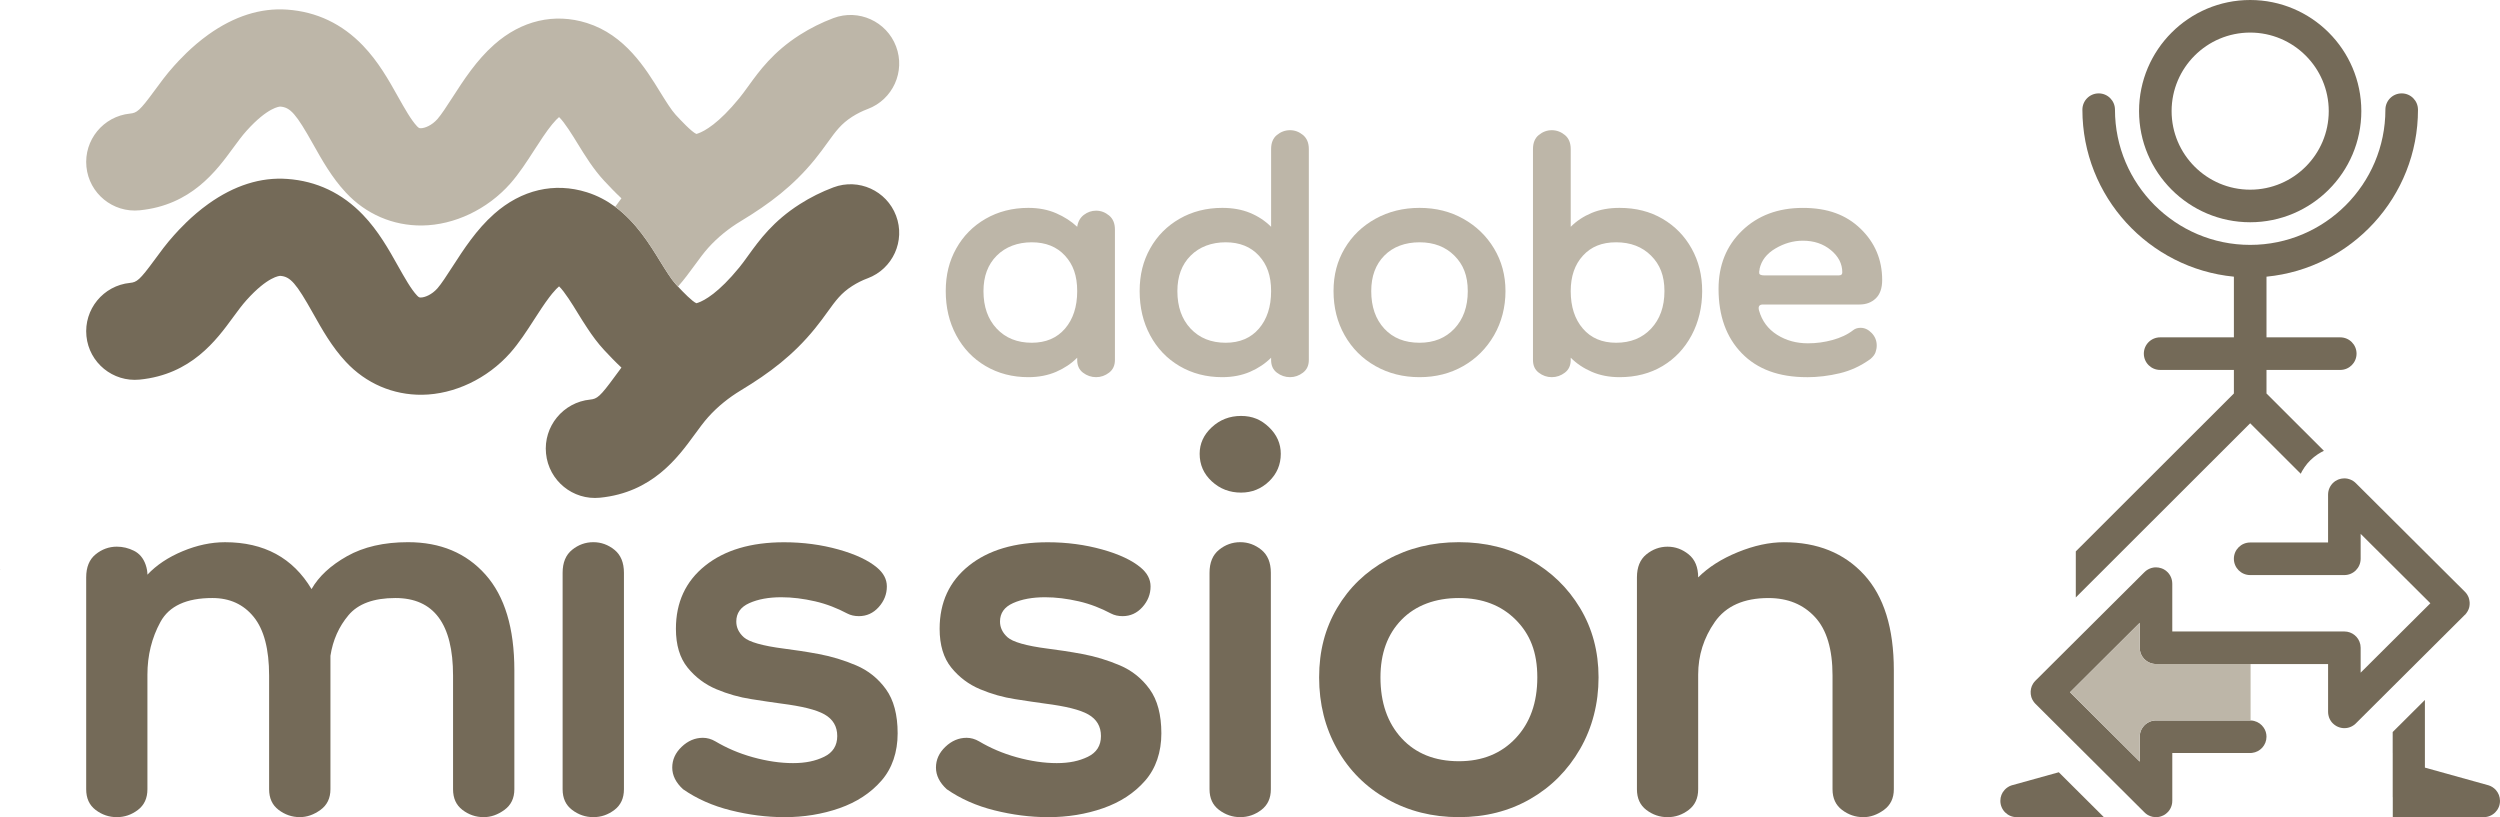
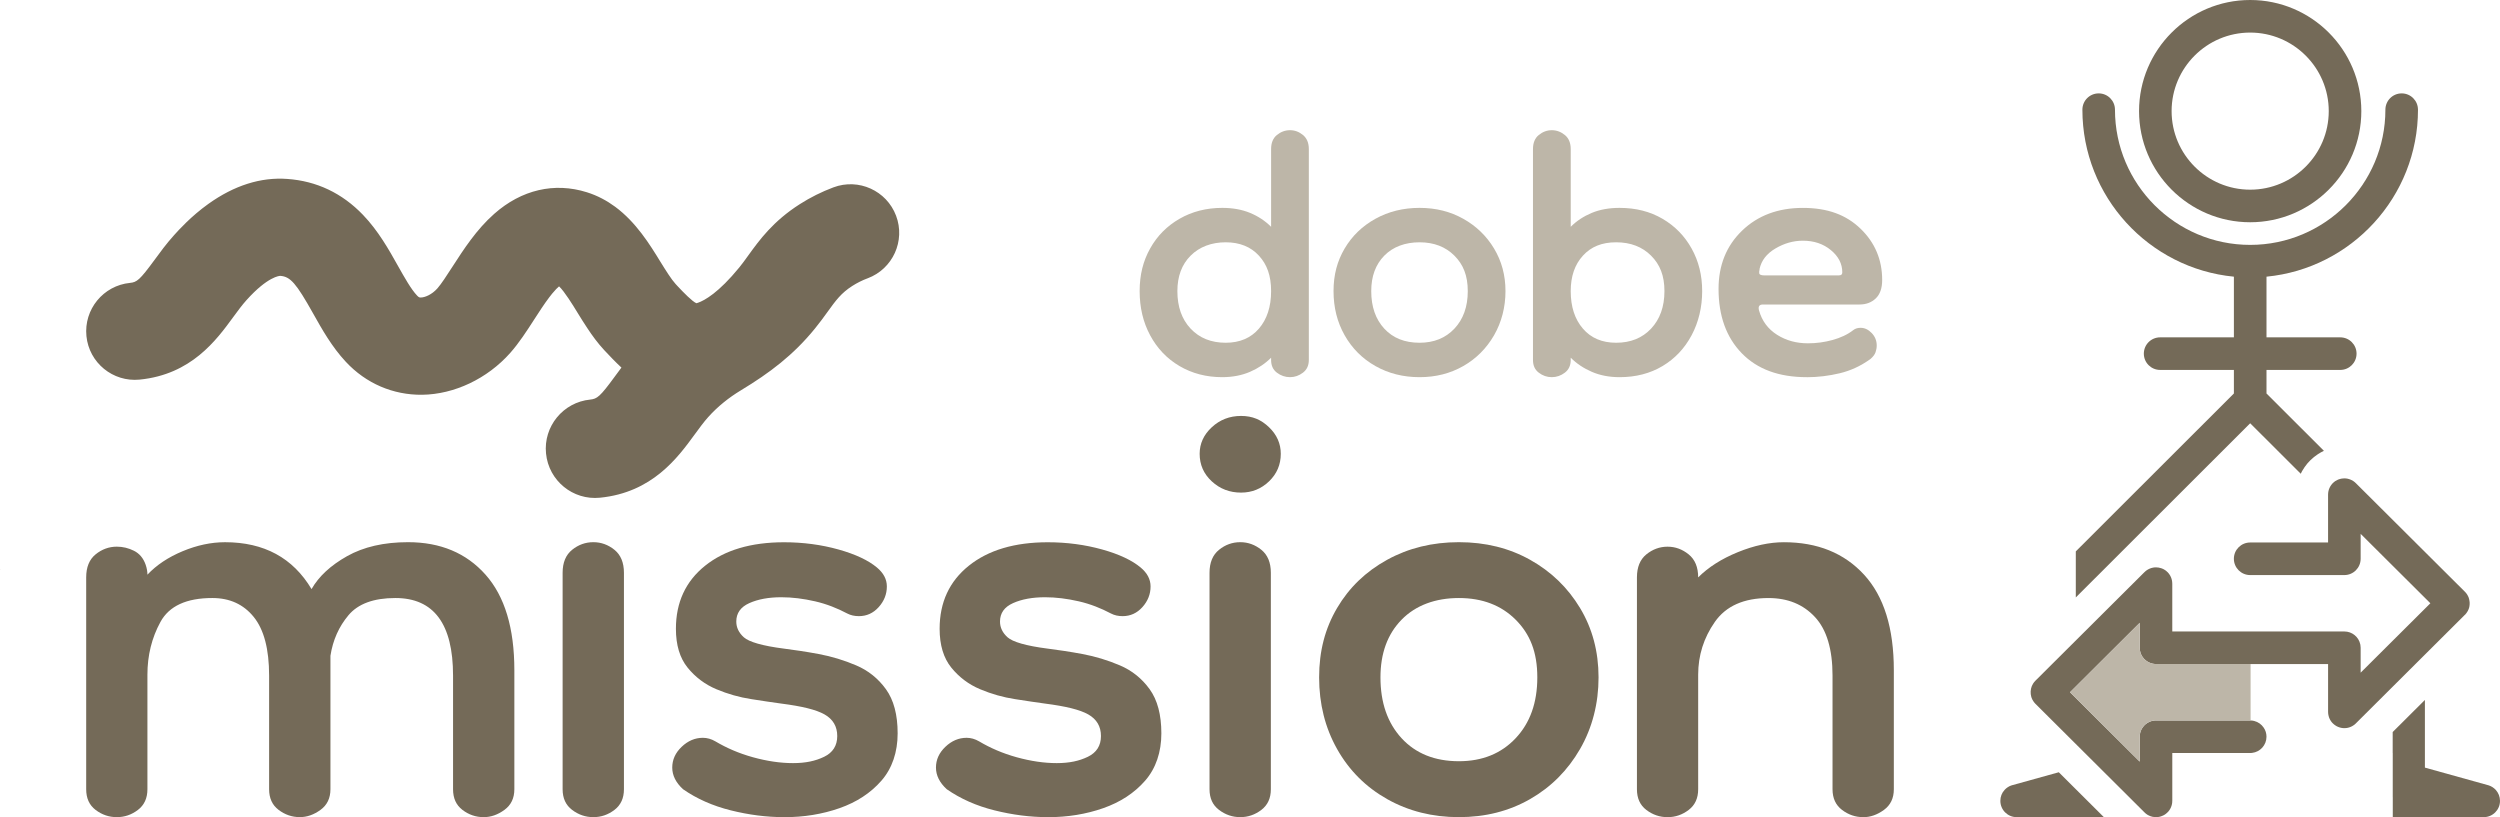
<svg xmlns="http://www.w3.org/2000/svg" id="Layer_2" data-name="Layer 2" viewBox="0 0 1111.24 363.22">
  <defs>
    <style>
      .cls-1 {
        fill: #bdb6a8;
      }

      .cls-1, .cls-2 {
        stroke-width: 0px;
      }

      .cls-2 {
        fill: #746a58;
      }
    </style>
  </defs>
  <g id="Layer_1-2" data-name="Layer 1">
    <g>
      <path class="cls-2" d="M385.66,123.7c-2.4.89-4.71,2.06-6.83,3.41-4.97,3.19-7.27,6.37-11.07,11.63-1.59,2.22-3.42,4.72-5.54,7.32-9.57,11.77-20.09,19.7-32.9,27.44-5.38,3.25-10.27,7.17-14.49,11.85-2.01,2.24-3.98,4.94-6.07,7.8-7.49,10.27-18.81,25.77-42.07,28.08-12.06,1.21-22.79-7.58-23.98-19.65-1.21-12.03,7.6-22.78,19.64-23.97,3.07-.32,4.36-1.24,10.99-10.32.91-1.24,1.88-2.55,2.89-3.9-2.67-2.48-5.19-5.12-7.69-7.8-2.84-3.07-5.28-6.39-7.49-9.76-1.52-2.27-2.92-4.54-4.32-6.81-2.11-3.45-5.82-9.49-8.23-11.74-.69.58-1.72,1.61-3.07,3.24-.44.54-.88,1.09-1.31,1.67-2.23,2.94-4.5,6.46-6.7,9.87-3.29,5.11-6.7,10.38-10.63,14.82-10.18,11.45-24.83,18.41-39.15,18.59-12.94.14-24.97-5.04-33.91-14.64-6.26-6.7-10.64-14.55-14.53-21.47-7.54-13.46-10.12-16.42-14.61-16.74-.29,0-5.5.19-15.01,10.77-1.98,2.19-3.92,4.85-5.99,7.66-7.39,10.11-18.55,25.4-41.5,27.68-11.9,1.18-22.49-7.48-23.67-19.34-1.18-11.87,7.49-22.47,19.38-23.65,3.03-.3,4.29-1.22,10.85-10.16,2.48-3.38,5.29-7.25,8.74-11.07,2.07-2.29,7.53-8.37,15.23-13.88,11.5-8.22,23.3-11.95,35.04-11.1,13.07.92,24.4,6.3,33.69,15.98,6.84,7.13,11.49,15.43,15.58,22.74,2.97,5.25,5.74,10.23,8.45,13.12.82.89,1.19.88,1.72.87,1.8-.04,4.85-1.28,7.3-4.03,1.74-1.96,4.24-5.82,6.66-9.58,5.03-7.78,10.72-16.61,18.62-23.58,12.13-10.73,26.76-14.13,41.19-9.59,4.78,1.5,8.92,3.76,12.59,6.46,9.31,6.9,15.35,16.7,20.12,24.48,2.37,3.82,4.84,7.79,6.7,9.81.31.34.69.74,1.09,1.18,2.42,2.58,6.27,6.55,8.15,7.39.17-.03.41-.09.75-.22,2.9-1.01,9.14-4.42,18.37-15.72,1.34-1.65,2.63-3.44,4.02-5.37,4.87-6.73,10.94-15.14,22.87-22.74,4.68-2.99,9.68-5.48,14.9-7.44,11.19-4.21,23.66,1.44,27.87,12.6s-1.44,23.62-12.64,27.82Z" />
      <path class="cls-2" d="M263.73,363.22c-3.48,0-6.61-1.09-9.43-3.22s-4.22-5.19-4.22-9.19v-96.2c0-4.54,1.41-7.95,4.22-10.22,2.81-2.26,5.95-3.39,9.43-3.39s6.6,1.14,9.39,3.39,4.22,5.67,4.22,10.22v96.2c0,4-1.41,7.05-4.22,9.19s-5.92,3.22-9.39,3.22Z" />
      <path class="cls-2" d="M51.92,363.22c-3.48,0-6.62-1.08-9.43-3.22s-4.18-5.19-4.18-9.19v-94.17c0-4.54,1.39-7.95,4.18-10.22s5.95-3.43,9.43-3.43c2.67,0,5.21.62,7.61,1.82s4.18,3.24,5.21,6.21c.55,1.59.79,3.08.79,4.42,4.02-4.27,9.23-7.75,15.63-10.42s12.7-4.01,18.86-4.01c17.35,0,30.17,6.95,38.46,20.84,3.2-5.62,8.46-10.51,15.8-14.64s16.39-6.21,27.08-6.21c14.42,0,25.9,4.82,34.45,14.43,8.54,9.6,12.82,23.76,12.82,42.48v52.9c0,4-1.48,7.05-4.42,9.19s-6,3.22-9.22,3.22c-3.48,0-6.62-1.08-9.43-3.22s-4.18-5.19-4.18-9.19v-50.5c0-22.99-8.55-34.49-25.64-34.49-9.62,0-16.57,2.56-20.84,7.64-4.27,5.08-6.95,11.09-8.02,18.03v59.31c0,4-1.48,7.05-4.42,9.19s-5.99,3.22-9.19,3.22c-3.48,0-6.61-1.09-9.43-3.22s-4.22-5.19-4.22-9.19v-50.5c0-11.77-2.29-20.44-6.82-26.05s-10.66-8.43-18.41-8.43c-11.5,0-19.2,3.54-23.07,10.63s-5.79,14.9-5.79,23.45v50.91c0,4-1.41,7.05-4.22,9.19s-5.92,3.22-9.39,3.22Z" />
      <path class="cls-2" d="M348.48,363.22c-7.75,0-15.63-1.02-23.65-3.02s-15.08-5.12-21.22-9.39c-3.21-2.95-4.8-6.15-4.8-9.63s1.38-6.55,4.18-9.22,5.95-4.01,9.43-4.01c1.87,0,3.76.51,5.62,1.61,4.85,2.87,10.34,5.29,16.63,7.03s12.22,2.61,17.83,2.61,9.95-.94,13.82-2.81,5.83-4.95,5.83-9.22-1.88-7.46-5.62-9.6-10.15-3.66-19.23-4.83c-3.73-.48-8.19-1.19-13.4-1.99s-10.37-2.25-15.46-4.39-9.36-5.35-12.82-9.63-5.18-10.04-5.18-17.24c0-11.74,4.32-21.1,12.99-28.04s20.37-10.42,35.07-10.42c8.54,0,16.62,1.09,24.24,3.22,7.62,2.14,13.27,4.84,17.04,7.99,2.92,2.44,4.42,5.21,4.42,8.43,0,3.45-1.22,6.51-3.63,9.19s-5.34,4.01-8.81,4.01c-1.85,0-3.61-.35-5.21-1.2-4.34-2.29-9.02-4.18-14.23-5.38s-10.2-1.82-15.02-1.82c-5.61,0-10.35.87-14.23,2.61s-5.79,4.47-5.79,8.19c0,2.67,1.13,5.02,3.39,7.03s8.19,3.78,17.83,5.01c4.54.58,9.69,1.33,15.43,2.4s11.29,2.77,16.63,5.04,9.76,5.79,13.23,10.59,5.21,11.35,5.21,19.64-2.42,15.56-7.23,21.05-11,9.53-18.62,12.2-15.83,4.01-24.65,4.01Z" />
      <path class="cls-2" d="M465.7,363.22c-7.75,0-15.63-1.02-23.65-3.02-8-1.99-15.08-5.12-21.22-9.39-3.21-2.95-4.8-6.15-4.8-9.63s1.38-6.55,4.18-9.22,5.95-4.01,9.43-4.01c1.87,0,3.76.51,5.62,1.61,4.85,2.87,10.34,5.29,16.63,7.03s12.22,2.61,17.83,2.61,9.95-.94,13.82-2.81,5.83-4.95,5.83-9.22-1.88-7.46-5.62-9.6-10.15-3.66-19.23-4.83c-3.73-.48-8.19-1.19-13.4-1.99s-10.37-2.25-15.46-4.39-9.36-5.35-12.82-9.63-5.18-10.04-5.18-17.24c0-11.74,4.32-21.1,12.99-28.04s20.37-10.42,35.07-10.42c8.54,0,16.62,1.09,24.24,3.22s13.27,4.84,17.04,7.99c2.92,2.44,4.42,5.21,4.42,8.43,0,3.45-1.22,6.51-3.63,9.19s-5.34,4.01-8.81,4.01c-1.85,0-3.61-.35-5.21-1.2-4.34-2.29-9.02-4.18-14.23-5.38s-10.2-1.82-15.02-1.82c-5.61,0-10.35.87-14.23,2.61s-5.79,4.47-5.79,8.19c0,2.67,1.13,5.02,3.39,7.03s8.19,3.78,17.83,5.01c4.54.58,9.69,1.33,15.43,2.4s11.29,2.77,16.63,5.04,9.76,5.79,13.23,10.59,5.21,11.35,5.21,19.64-2.42,15.56-7.23,21.05-11,9.53-18.62,12.2-15.83,4.01-24.65,4.01Z" />
      <path class="cls-2" d="M648.47,363.22c-11.78,0-22.4-2.68-31.88-8.02s-16.91-12.76-22.25-22.25-7.99-20.1-7.99-31.85,2.65-21.78,7.99-30.85,12.76-16.21,22.25-21.43,20.11-7.82,31.88-7.82,22.29,2.6,31.64,7.82,16.74,12.36,22.21,21.43,8.23,19.36,8.23,30.85-2.75,22.36-8.23,31.85c-5.48,9.48-12.87,16.9-22.21,22.25s-19.9,8.02-31.64,8.02ZM648.47,338.36c10.4,0,18.8-3.4,25.23-10.22s9.63-15.82,9.63-27.05-3.21-19.22-9.63-25.64-14.84-9.63-25.23-9.63-19.2,3.21-25.47,9.63-9.39,14.97-9.39,25.64c0,11.23,3.13,20.25,9.39,27.05s14.78,10.22,25.47,10.22Z" />
      <path class="cls-2" d="M828.16,363.22c-3.45,0-6.58-1.09-9.39-3.22s-4.22-5.19-4.22-9.19v-50.5c0-11.77-2.61-20.45-7.82-26.05-5.22-5.62-12.09-8.43-20.64-8.43-10.95,0-18.91,3.54-23.86,10.63s-7.4,14.9-7.4,23.45v50.91c0,4-1.41,7.05-4.22,9.19s-5.92,3.22-9.39,3.22-6.62-1.08-9.43-3.22-4.18-5.19-4.18-9.19v-94.17c0-4.54,1.39-7.95,4.18-10.22s5.95-3.43,9.43-3.43,6.59,1.16,9.39,3.43,4.22,5.67,4.22,10.22c4.54-4.54,10.42-8.27,17.62-11.21,7.22-2.94,14.04-4.42,20.47-4.42,14.95,0,26.82,4.82,35.65,14.43,8.82,9.6,13.23,23.76,13.23,42.48v52.9c0,4-1.48,7.05-4.42,9.19-2.94,2.13-6,3.22-9.22,3.22Z" />
      <path class="cls-2" d="M551.28,363.22c-3.48,0-6.61-1.09-9.43-3.22s-4.22-5.19-4.22-9.19v-96.2c0-4.54,1.41-7.95,4.22-10.22s5.95-3.39,9.43-3.39,6.6,1.14,9.39,3.39,4.22,5.67,4.22,10.22v96.2c0,4-1.41,7.05-4.22,9.19s-5.92,3.22-9.39,3.22ZM551.65,218.96c-5.07,0-9.42-1.66-13.03-5.01s-5.38-7.41-5.38-12.24c0-4.53,1.79-8.45,5.38-11.79s7.95-5.04,13.03-5.04,8.96,1.68,12.44,5.04,5.21,7.27,5.21,11.79c0,4.83-1.74,8.9-5.21,12.24s-7.63,5.01-12.44,5.01Z" />
      <g>
        <path class="cls-1" d="M1063.57,334.71v19.56c-.01.05-.03.09-.04.14v-19.7h.04Z" />
        <path class="cls-2" d="M964.33,360.01c-.25.38-.53.73-.87,1.06-.01.01-.01.01-.03.01.34-.32.62-.69.9-1.07Z" />
        <path class="cls-2" d="M1036.94,214.73c-.16.16-.31.32-.45.49.14-.17.27-.32.43-.48.01-.01.01-.01.02-.01Z" />
-         <path class="cls-2" d="M1096.15,272.72c-.12.14-.23.29-.36.42-.04.04-.08.08-.13.11.17-.17.34-.35.49-.53Z" />
        <path class="cls-2" d="M1097.68,267.12c-.04-.27-.09-.55-.15-.83.08.27.14.55.15.83Z" />
        <path class="cls-2" d="M1036.94,214.73c-.16.16-.31.32-.45.49.14-.17.27-.32.43-.48.01-.01.01-.01.02-.01Z" />
        <path class="cls-2" d="M1096.15,272.72c-.12.14-.23.29-.36.42-.04.04-.08.08-.13.11.17-.17.34-.35.49-.53Z" />
        <path class="cls-2" d="M1097.68,267.12c-.04-.27-.09-.55-.15-.83.08.27.14.55.15.83Z" />
        <path class="cls-2" d="M964.33,360.01c-.25.38-.53.73-.87,1.06-.01.01-.01.01-.03.01.34-.32.62-.69.9-1.07Z" />
-         <path class="cls-1" d="M1063.57,334.71v19.56c-.01.05-.03.09-.04.14v-19.7h.04Z" />
        <path class="cls-2" d="M1097.74,268.59c.02.08,0,.16-.01.23,0,.04,0,.08-.01.12-.02.16-.04.32-.07.48,0,.03,0,.06,0,.09-.01.08-.04.16-.05.23-.03.16-.07.31-.11.46s-.09.3-.15.44c-.03.08-.05.14-.08.21-.03.06-.05.13-.08.18-.01.02-.02.06-.04.08-.05.12-.11.25-.18.38v.02c-.05.09-.1.18-.17.27-.01.04-.02.06-.05.09-.05.09-.1.18-.17.26-.06.1-.11.19-.19.28-.07.11-.14.22-.22.31,0,.02-.01.03-.03.03t-.02.03h-.02c-.09.13-.19.24-.29.35-.03.02-.07.06-.11.1-.01,0-.01.02-.02.02h0c-.06.06-.11.11-.16.15l-48.33,48.13c-.32.34-.68.64-1.07.88-.2.13-.39.26-.6.37-.14.09-.3.15-.45.22-.03.02-.07.04-.09.04-.08.04-.16.07-.24.1-.18.08-.36.16-.57.21-.18.05-.36.1-.56.14-.13.04-.25.05-.4.08-.15.02-.31.04-.46.05-.17.03-.35.04-.54.03-.03.01-.09.01-.14.01-.97,0-1.9-.2-2.76-.56-.03-.01-.04-.02-.06-.02-.03-.03-.06-.03-.08-.04-.18-.07-.37-.16-.55-.26-.2-.11-.4-.24-.59-.37-.2-.13-.38-.27-.56-.41-.17-.14-.35-.3-.51-.47t-.02,0c-.34-.34-.63-.69-.87-1.06-.1-.16-.21-.33-.3-.5-.05-.09-.1-.19-.15-.28-.07-.13-.13-.26-.19-.4-.06-.15-.13-.29-.18-.46-.05-.16-.1-.33-.15-.51-.05-.19-.09-.37-.13-.56-.04-.2-.08-.39-.09-.6-.03-.24-.04-.49-.04-.74v-21.26h-76.49c-.98,0-1.92-.19-2.77-.56-2.63-1.07-4.47-3.66-4.47-6.68v-11.08l-30.97,30.86,30.97,30.84v-11.07c0-3.01,1.84-5.6,4.47-6.68.85-.36,1.79-.56,2.77-.56h41.86c.06,0,.13,0,.19.01.56.01,1.1.09,1.61.23,1.74.44,3.23,1.51,4.2,2.95.8,1.16,1.25,2.54,1.25,4.05,0,3.72-2.81,6.78-6.42,7.19-.21.03-.42.04-.64.05h-34.81v21.26c0,.06-.02.12-.02.17,0,.2-.01.39-.02.57-.03.25-.07.5-.11.73s-.11.47-.18.69c-.06.23-.15.45-.24.67-.07.16-.15.32-.22.48-.02.03-.03.04-.04.06-.05.11-.12.21-.18.32-.07.13-.15.24-.22.36-.28.39-.56.75-.9,1.07-.14.15-.3.29-.45.42-.08.08-.17.14-.26.21-.13.11-.26.2-.4.3-.16.1-.32.19-.47.28-.1.05-.21.1-.31.16-.01.01-.03.01-.04.02-.29.14-.58.26-.88.36h-.02c-.1.04-.19.07-.29.1-.15.05-.3.09-.44.11-.11.03-.22.05-.33.07h-.02c-.16.02-.33.05-.48.06-.24.03-.47.04-.72.04-.23,0-.46-.01-.7-.04-.02,0-.06,0-.09-.01-.15-.01-.31-.03-.46-.07-.03,0-.06,0-.08,0-.11-.01-.21-.04-.31-.06-.6-.13-1.17-.35-1.71-.64-.08-.04-.17-.09-.25-.13-.13-.08-.25-.15-.38-.23-.39-.25-.77-.57-1.12-.92,0,0-48.5-48.29-48.51-48.3-.35-.35-.66-.75-.92-1.15-.14-.22-.3-.45-.41-.68s-.23-.48-.32-.73c-.06-.15-.12-.32-.17-.49-.45-1.57-.37-3.27.23-4.8.16-.39.35-.75.57-1.1.29-.47.64-.89,1.04-1.3l48.47-48.26h.02c.35-.36.72-.67,1.12-.93.21-.14.42-.26.63-.36.18-.1.36-.19.55-.26.2-.08.38-.16.56-.21.04-.01.07-.03.1-.04.17-.05.34-.09.52-.13.2-.05.4-.09.6-.12.1-.01.21-.02.32-.04.24-.02.47-.03.7-.03.79,0,1.6.14,2.36.4.16.04.31.1.46.17.42.16.84.4,1.23.66.31.2.59.42.87.71.07.06.14.12.2.18h.02c.32.33.59.66.84,1.04,0,.01.01.02.03.04.1.15.22.33.31.5.04.08.09.15.11.22.09.17.16.33.24.5.1.22.18.44.24.67.07.22.13.45.18.69.04.23.08.48.11.72.01.18.02.38.02.57,0,.06.02.12.02.17v21.26h76.48c3.49,0,6.41,2.47,7.09,5.74.03.11.04.21.05.32.07.37.11.77.11,1.18v11.07l30.98-30.84v-.02l-30.98-30.84v11.07c0,4.01-3.24,7.25-7.25,7.25h-41.86c-3.99,0-7.24-3.24-7.24-7.25s3.25-7.23,7.24-7.23h34.63v-21.27c0-.24,0-.48.04-.72.01-.15.02-.29.06-.45.01-.13.04-.26.07-.38.04-.16.07-.33.13-.5.02-.12.06-.22.1-.33.05-.15.1-.29.17-.44.09-.23.19-.45.32-.67s.26-.43.4-.64c.12-.16.25-.35.38-.5.14-.17.27-.32.43-.48.01-.01.01-.01.02-.01.34-.34.69-.65,1.08-.9.38-.24.78-.46,1.21-.65.14-.06.3-.11.45-.16.2-.07.39-.12.59-.17.18-.05.37-.09.57-.13.4-.07.8-.11,1.2-.11.23,0,.47.02.7.04.22.02.43.05.64.09.1.02.2.04.31.07.59.14,1.16.35,1.71.63.09.04.17.09.25.13.13.07.24.15.37.24.4.26.78.57,1.13.92.05.04.09.09.13.13l48.37,48.16c.18.18.35.36.5.55.14.18.29.38.42.57v.02h.01s.06.09.09.14c.03.04.05.08.06.12.07.11.15.23.2.35h.01c.09.18.17.36.25.54.02.03.04.07.05.09.05.12.08.23.12.36,0,.03.02.07.02.09.04.15.09.29.13.43.07.27.12.57.16.84.01.08.02.15.02.23.03.06.03.13.03.19.01.01.01.04.01.05v.07c.02.11.02.24.02.36,0,.18,0,.38-.02.56h0Z" />
        <path class="cls-2" d="M1111.24,355.97c0,4.01-3.24,7.25-7.23,7.25h-40.43v-28.51h-.04v-9.33l14.32-14.26v30.08l28.3,7.87c1.26.39,2.36,1.11,3.23,2.07,1.14,1.28,1.85,2.98,1.85,4.84Z" />
        <path class="cls-2" d="M935.14,363.22h-38.76c-3.99,0-7.23-3.24-7.23-7.25,0-1.85.68-3.58,1.87-4.84.11-.12.22-.23.34-.35.12-.12.22-.22.35-.32.13-.1.25-.21.38-.3.13-.1.26-.19.4-.27.18-.13.39-.25.58-.35l.51-.23c.18-.08.36-.14.56-.21l.12-.04,20.86-5.79,20.04,19.95Z" />
        <path class="cls-2" d="M1000.19,0c-27.23,0-49.39,22.15-49.39,49.39s22.16,49.4,49.39,49.4,49.41-22.15,49.41-49.4S1027.44,0,1000.19,0ZM1000.19,84.31c-19.25,0-34.92-15.66-34.92-34.92s15.67-34.91,34.92-34.91,34.93,15.66,34.93,34.91-15.66,34.92-34.93,34.92Z" />
        <path class="cls-2" d="M1074.78,48.75c0-4-3.24-7.24-7.24-7.24s-7.24,3.24-7.24,7.24c0,33.14-26.96,60.1-60.1,60.1s-60.1-26.96-60.1-60.1c0-4-3.24-7.24-7.24-7.24s-7.24,3.24-7.24,7.24c0,38.68,29.6,70.57,67.34,74.23v26.97h-32.79c-4,0-7.24,3.24-7.24,7.24s3.24,7.24,7.24,7.24h32.79v10.47l-70.27,70.19v20.47l77.51-77.42,22.48,22.44c.17-.4.38-.8.6-1.19.45-.79.87-1.4,1.13-1.79.25-.36.65-.91,1.14-1.5l.04-.04.03-.05c.4-.47.82-.92,1.26-1.36,1.09-1.08,2.24-2.02,3.45-2.79.86-.56,1.75-1.05,2.64-1.48l-25.52-25.48v-10.47h32.79c4,0,7.24-3.24,7.24-7.24s-3.24-7.24-7.24-7.24h-32.79v-26.97c37.74-3.65,67.34-35.54,67.34-74.23Z" />
        <path class="cls-1" d="M1000.38,295.15v25.08c-.06-.01-.13-.01-.19-.01h-41.86c-.98,0-1.92.2-2.77.56-2.63,1.08-4.47,3.67-4.47,6.68v11.07l-30.97-30.84,30.97-30.86v11.08c0,3.02,1.84,5.61,4.47,6.68.85.37,1.79.56,2.77.56h42.05Z" />
      </g>
-       <path class="cls-1" d="M385.66,48.46c-2.4.91-4.71,2.06-6.83,3.41-4.97,3.19-7.27,6.37-11.07,11.63-1.59,2.22-3.42,4.72-5.54,7.34-9.57,11.76-20.09,19.69-32.9,27.44-5.38,3.24-10.27,7.17-14.49,11.85-2.01,2.23-3.98,4.93-6.07,7.79-2.11,2.88-4.51,6.17-7.39,9.46-.4-.44-.78-.84-1.09-1.18-1.87-2.02-4.33-5.99-6.7-9.81-4.77-7.78-10.81-17.58-20.12-24.48.87-1.19,1.8-2.46,2.77-3.76-2.67-2.48-5.19-5.12-7.69-7.8-4.76-5.13-8.35-10.94-11.81-16.57-2.11-3.45-5.82-9.48-8.23-11.74-.69.58-1.72,1.61-3.07,3.24-2.66,3.24-5.37,7.47-8.01,11.54-3.29,5.11-6.7,10.38-10.63,14.82-10.18,11.46-24.83,18.41-39.15,18.59-12.94.14-24.97-5.03-33.91-14.64-6.26-6.7-10.64-14.55-14.53-21.47-7.54-13.46-10.12-16.42-14.61-16.74-.29,0-5.5.19-15.01,10.77-1.98,2.19-3.92,4.86-5.99,7.67-7.39,10.1-18.55,25.38-41.5,27.66-11.9,1.18-22.49-7.48-23.67-19.34-1.18-11.87,7.49-22.45,19.38-23.65,3.03-.3,4.29-1.21,10.85-10.16,2.48-3.38,5.29-7.25,8.74-11.07,2.07-2.29,7.53-8.36,15.23-13.88,11.5-8.21,23.3-11.94,35.04-11.1,13.07.92,24.4,6.31,33.69,16,6.84,7.12,11.49,15.41,15.58,22.73,2.97,5.25,5.74,10.23,8.45,13.13.82.88,1.19.87,1.72.86,1.8-.04,4.85-1.28,7.3-4.03,1.74-1.96,4.24-5.82,6.66-9.57,5.03-7.79,10.72-16.62,18.62-23.59,12.13-10.73,26.76-14.13,41.19-9.59,16.96,5.34,26.07,20.12,32.71,30.93,2.37,3.82,4.84,7.79,6.7,9.81,2.13,2.31,7.04,7.6,9.24,8.58.17-.04.41-.1.75-.23,2.9-1.01,9.14-4.41,18.37-15.72,1.34-1.65,2.63-3.44,4.02-5.35,4.87-6.73,10.94-15.14,22.87-22.75,4.68-2.98,9.68-5.47,14.9-7.44,11.19-4.21,23.66,1.44,27.87,12.6,4.21,11.17-1.44,23.62-12.64,27.82Z" />
      <path class="cls-1" d="M630.99,167.65c-7.26,0-13.8-1.65-19.62-4.94s-10.38-7.85-13.68-13.68-4.94-12.36-4.94-19.62,1.65-13.37,4.94-18.95,7.86-9.99,13.68-13.21,12.36-4.85,19.62-4.85,13.68,1.63,19.43,4.85,10.31,7.61,13.68,13.21,5.08,11.9,5.08,18.95-1.71,13.79-5.08,19.62-7.92,10.39-13.68,13.68-12.21,4.94-19.43,4.94ZM630.99,152.35c6.39,0,11.55-2.09,15.49-6.27s5.94-9.76,5.94-16.67-2-11.83-5.94-15.77-9.1-5.94-15.49-5.94-11.81,1.99-15.68,5.94-5.8,9.19-5.8,15.77c0,6.91,1.92,12.47,5.8,16.67s9.08,6.27,15.68,6.27Z" />
-       <path class="cls-1" d="M457.1,167.65c-7.07,0-13.4-1.65-19-4.94s-9.93-7.85-13.06-13.68-4.66-12.36-4.66-19.62,1.54-13.37,4.66-18.95,7.48-10,13.06-13.21,11.93-4.85,19-4.85c4.62,0,8.74.81,12.35,2.38s6.72,3.56,9.36,6.03c.34-2.3,1.34-4.08,2.99-5.32s3.44-1.85,5.42-1.85c2.11,0,4.03.73,5.75,2.14s2.61,3.49,2.61,6.27v57.95c0,2.47-.89,4.34-2.61,5.65s-3.63,2-5.75,2-4.1-.67-5.84-2-2.57-3.18-2.57-5.65v-1c-2.64,2.64-5.75,4.71-9.36,6.27s-7.73,2.38-12.35,2.38ZM458.62,152.35c6.23,0,11.17-2.09,14.77-6.27s5.42-9.76,5.42-16.67-1.81-11.83-5.42-15.77-8.54-5.94-14.77-5.94-11.63,1.98-15.58,5.94c-3.93,3.93-5.89,9.19-5.89,15.77,0,6.91,1.95,12.48,5.89,16.67s9.14,6.27,15.58,6.27Z" />
      <path class="cls-1" d="M543.29,167.65c-7.07,0-13.4-1.65-19-4.94s-9.93-7.85-13.06-13.68-4.66-12.36-4.66-19.62,1.54-13.37,4.66-18.95c3.13-5.61,7.48-10,13.06-13.21s11.93-4.85,19-4.85c4.62,0,8.74.74,12.35,2.23s6.72,3.55,9.36,6.18v-34.53c0-2.78.86-4.87,2.57-6.27s3.68-2.14,5.84-2.14,4.03.73,5.75,2.14,2.61,3.49,2.61,6.27v93.72c0,2.47-.89,4.34-2.61,5.65s-3.63,2-5.75,2-4.1-.67-5.84-2-2.57-3.18-2.57-5.65v-1c-2.64,2.64-5.75,4.71-9.36,6.27s-7.73,2.38-12.35,2.38ZM544.81,152.35c6.23,0,11.17-2.09,14.77-6.27s5.42-9.76,5.42-16.67-1.81-11.83-5.42-15.77-8.54-5.94-14.77-5.94-11.63,1.98-15.58,5.94c-3.93,3.93-5.89,9.19-5.89,15.77,0,6.91,1.95,12.48,5.89,16.67s9.14,6.27,15.58,6.27Z" />
      <path class="cls-1" d="M719.89,167.65c-4.63,0-8.73-.81-12.35-2.38s-6.73-3.63-9.36-6.27v1c0,2.47-.89,4.34-2.61,5.65s-3.65,2-5.8,2-4.06-.67-5.8-2-2.57-3.18-2.57-5.65v-93.72c0-2.78.86-4.87,2.57-6.27s3.67-2.14,5.8-2.14,4.07.73,5.8,2.14,2.61,3.49,2.61,6.27v34.53c2.62-2.62,5.75-4.68,9.36-6.18s7.72-2.23,12.35-2.23c7.22,0,13.58,1.62,19.1,4.85s9.79,7.61,12.92,13.21,4.7,11.9,4.7,18.95-1.58,13.79-4.7,19.62-7.41,10.39-12.92,13.68c-5.51,3.29-11.88,4.94-19.1,4.94ZM718.37,152.35c6.42,0,11.6-2.09,15.53-6.27s5.94-9.76,5.94-16.67-2-11.83-5.94-15.77-9.11-5.94-15.53-5.94-11.16,1.99-14.77,5.94-5.42,9.19-5.42,15.77c0,6.91,1.8,12.47,5.42,16.67s8.53,6.27,14.77,6.27Z" />
      <path class="cls-1" d="M803.08,167.65c-12.33,0-21.94-3.52-28.83-10.59-6.91-7.09-10.36-16.64-10.36-28.64,0-10.51,3.47-19.15,10.45-25.89s16.01-10.12,27.03-10.12,19.25,3.08,25.65,9.26c6.39,6.17,9.6,13.78,9.6,22.8,0,3.65-.96,6.36-2.85,8.17-1.88,1.8-4.28,2.71-7.22,2.71h-42.94c-1.65,0-2.22.9-1.71,2.71,1.3,4.6,3.95,8.18,7.98,10.74,4.04,2.56,8.62,3.8,13.73,3.8,3.76,0,7.41-.5,10.93-1.47s6.67-2.39,9.26-4.42c.83-.65,1.9-1,3.23-1,1.81,0,3.45.78,4.94,2.33s2.23,3.41,2.23,5.56c0,.99-.19,1.97-.52,2.95s-1.07,1.98-2.23,2.99c-4.28,3.11-8.84,5.21-13.68,6.37s-9.74,1.76-14.68,1.76ZM817.42,122.4c.97,0,1.47-.37,1.47-1.35,0-3.8-1.7-7.09-5.08-9.88-3.36-2.78-7.51-4.18-12.45-4.18-4.28,0-8.34,1.18-12.21,3.47s-6.21,5.31-7.03,9.07v.29c-.17.64-.22,1.21-.14,1.71s.81.88,2.14.88h33.3Z" />
      <path class="cls-2" d="M.49,252.8c-.12.14-.23.29-.36.41-.04.04-.08.08-.13.12.17-.17.34-.35.49-.53Z" />
      <path class="cls-2" d="M2.02,247.2c-.04-.27-.09-.56-.16-.83.08.27.14.56.16.83Z" />
      <path class="cls-2" d="M.49,252.8c-.12.14-.23.29-.36.41-.04.04-.08.08-.13.12.17-.17.34-.35.49-.53Z" />
      <path class="cls-2" d="M2.02,247.2c-.04-.27-.09-.56-.16-.83.08.27.14.56.16.83Z" />
    </g>
  </g>
</svg>